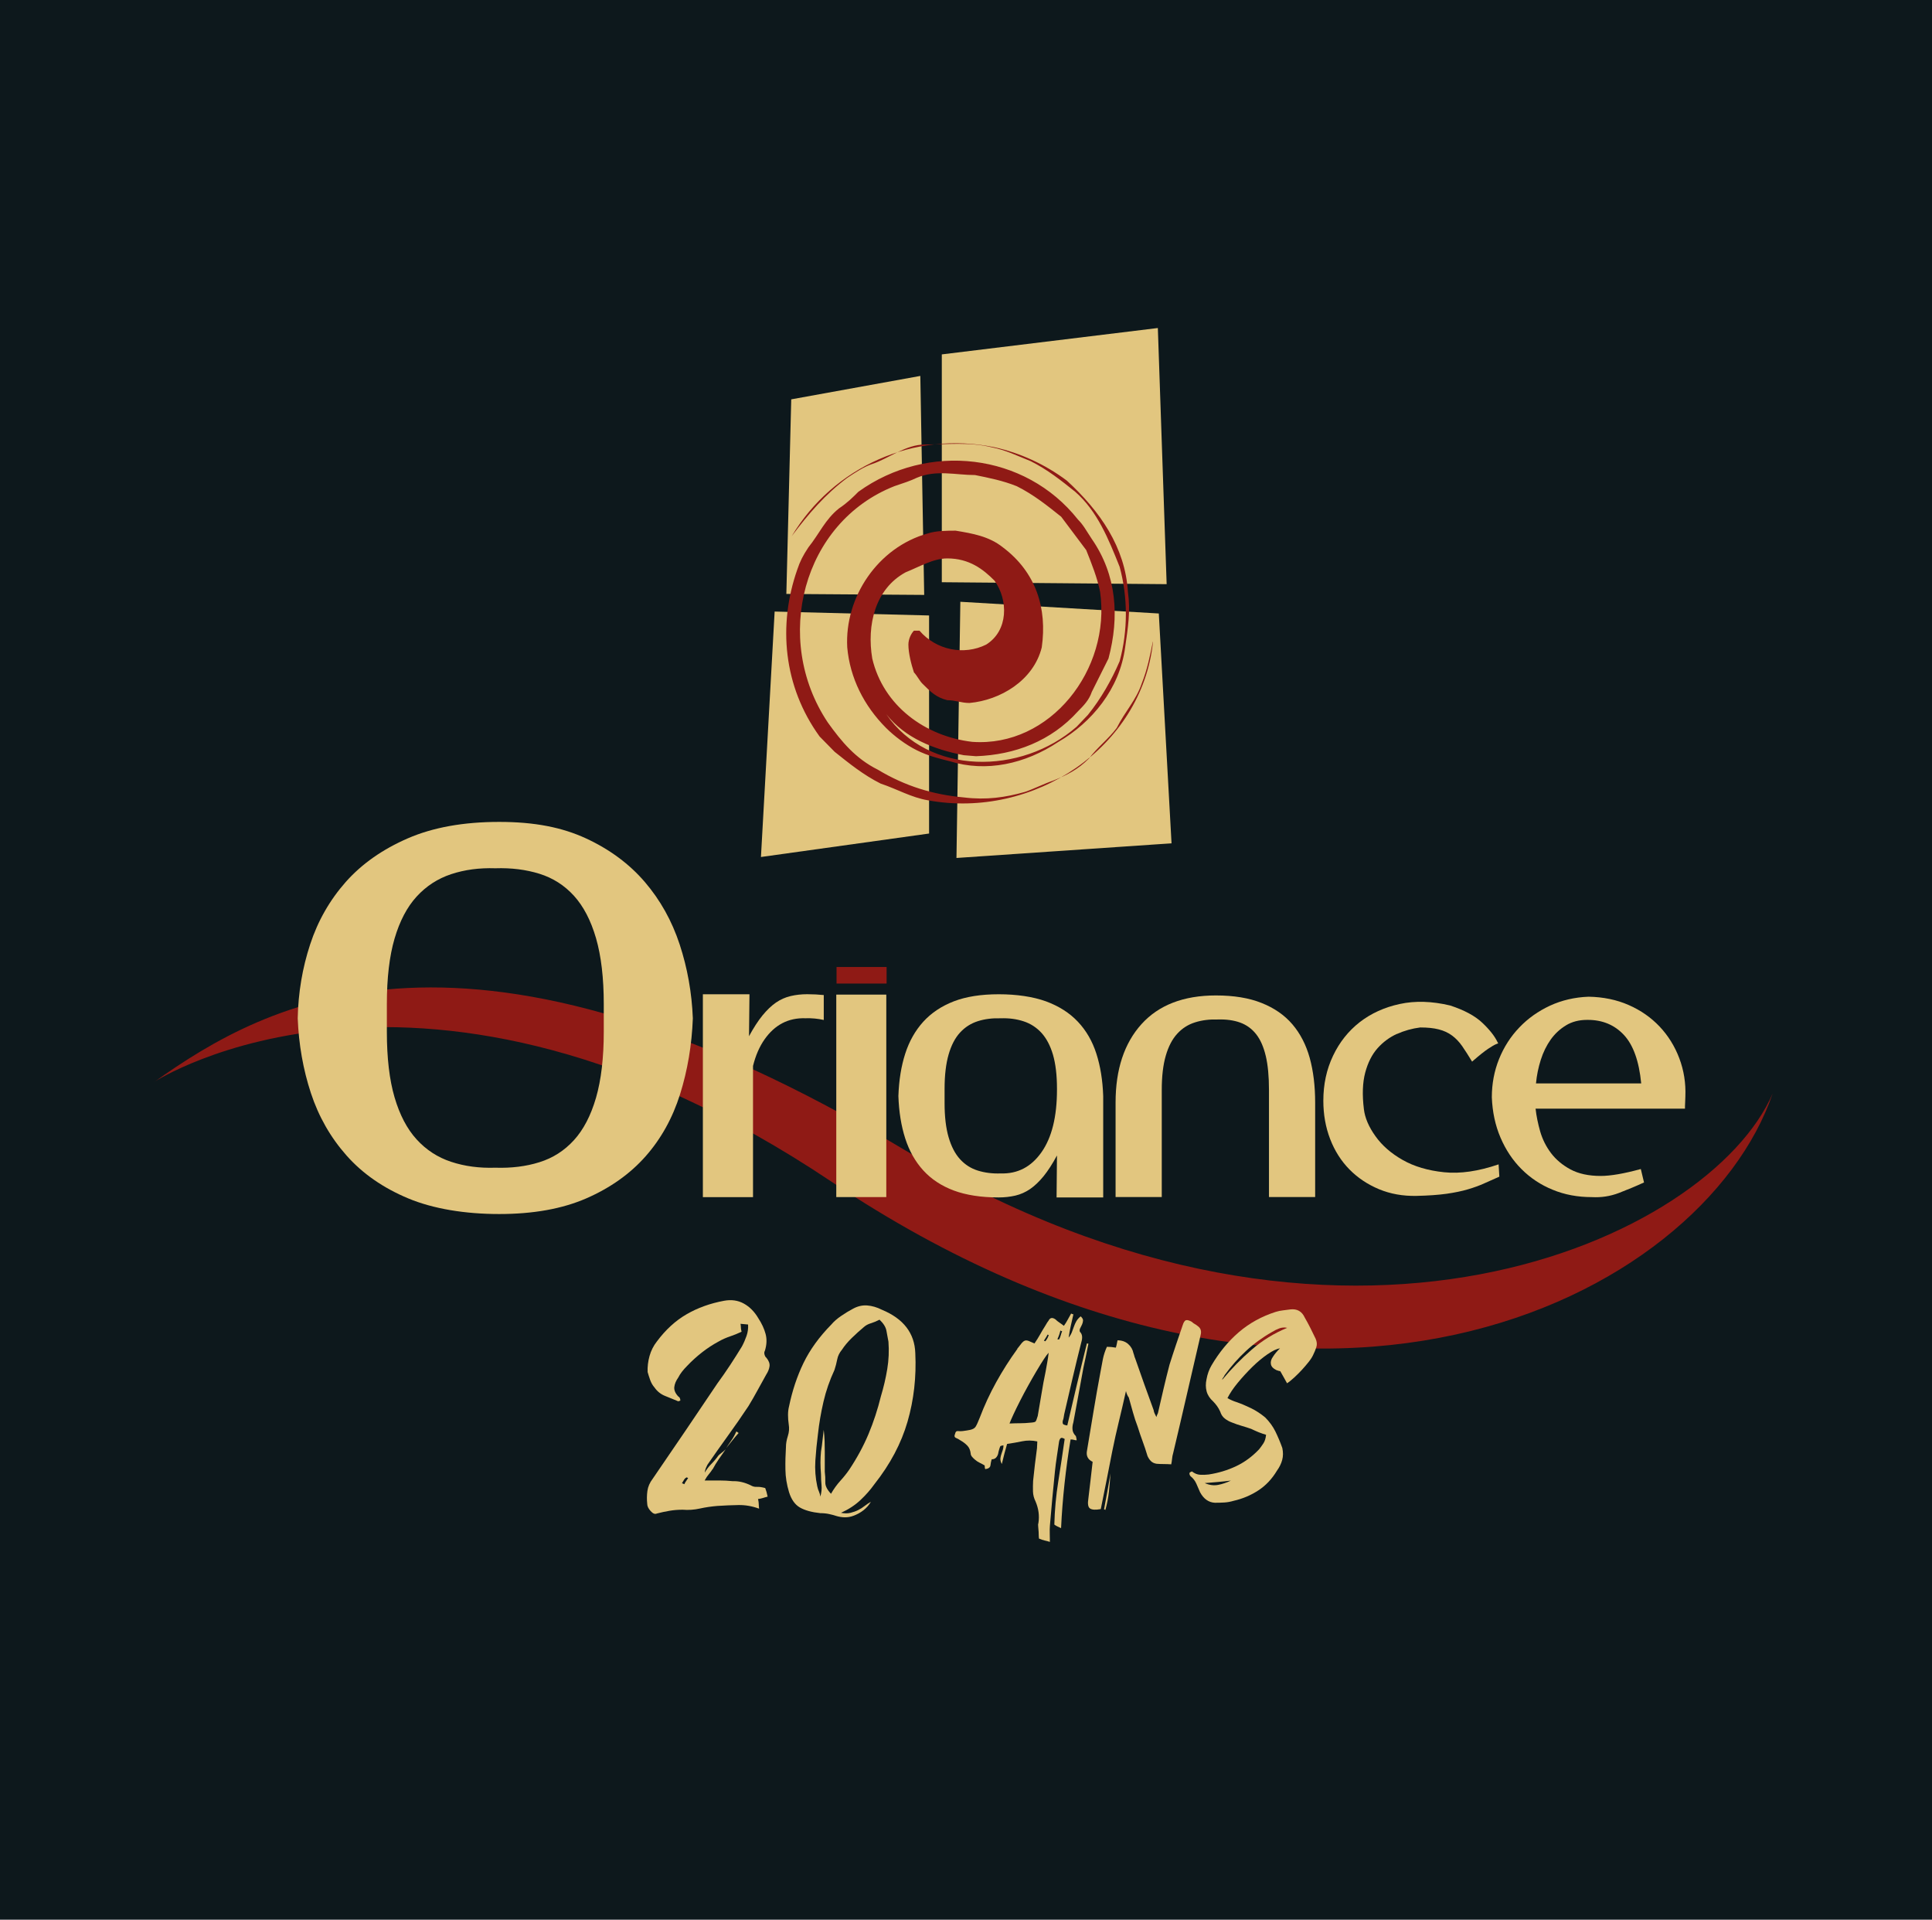
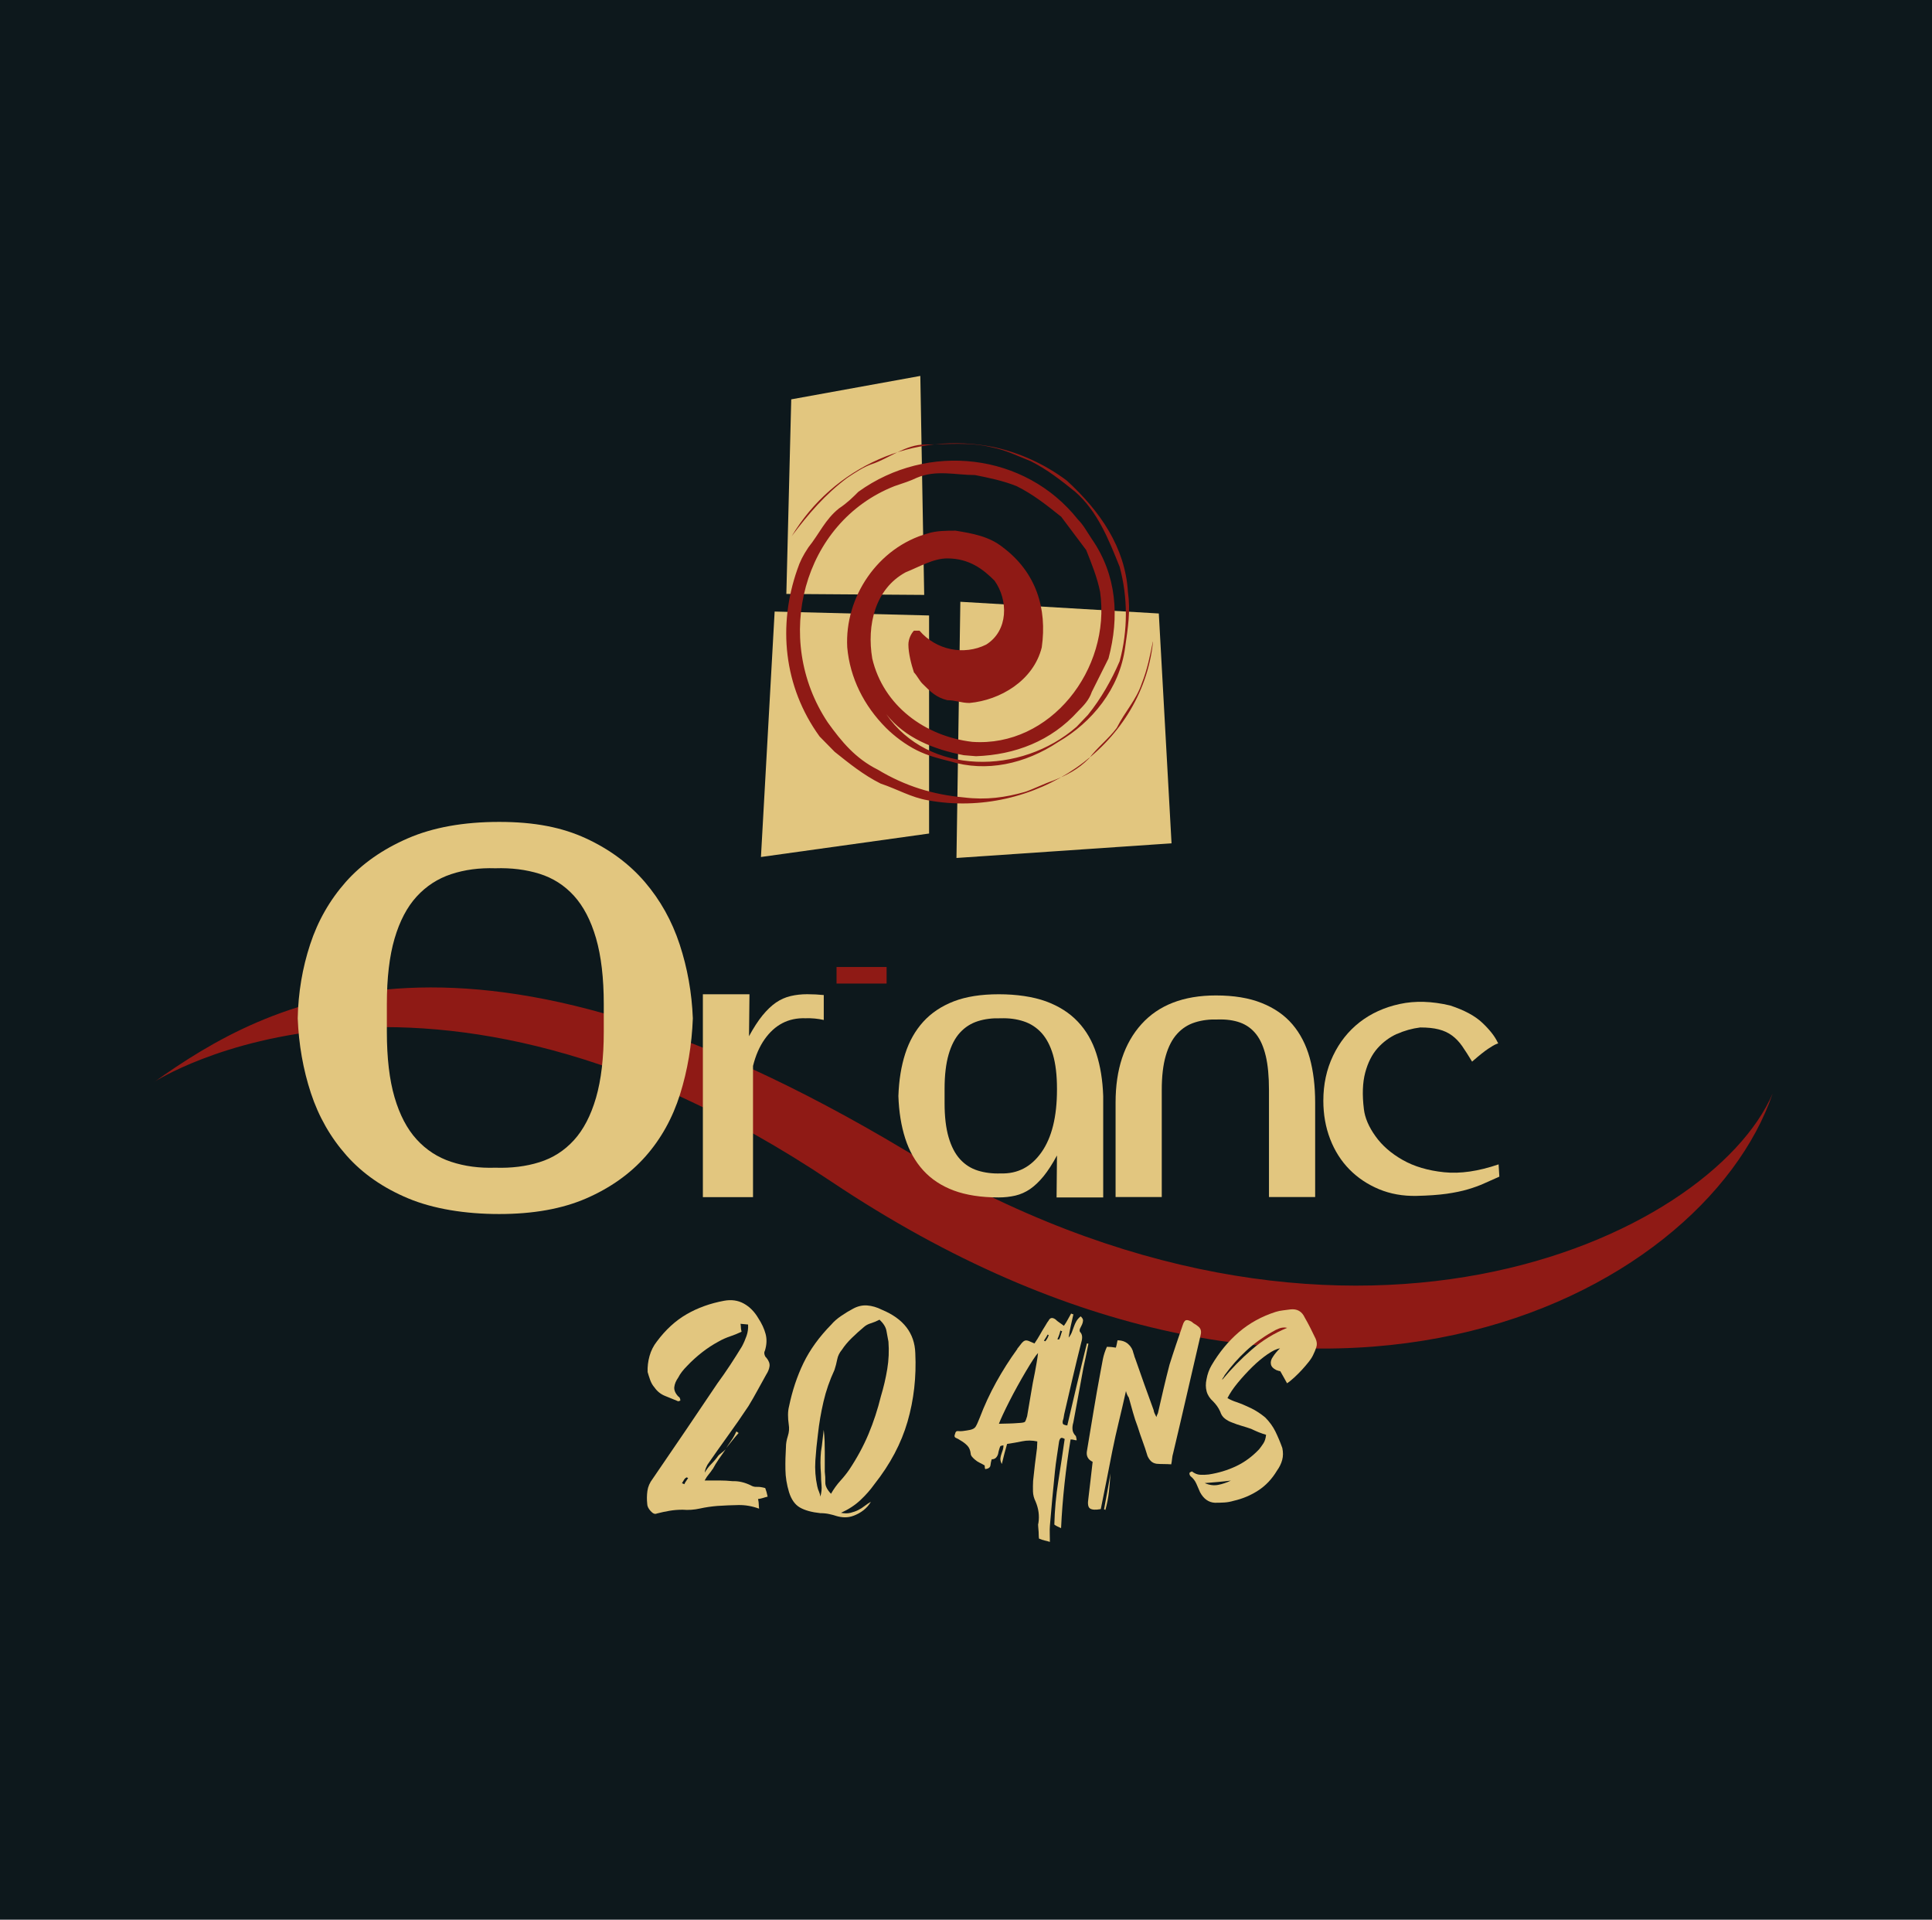
<svg xmlns="http://www.w3.org/2000/svg" viewBox="0 0 438.83 435.95">
  <defs>
    <style>.cls-1{fill:#e2c67f;}.cls-2{fill:#8f1a15;}.cls-3{fill:#0d181c;}</style>
  </defs>
  <g id="Calque_2">
    <rect class="cls-3" width="438.83" height="435.95" />
  </g>
  <g id="Calque_1">
    <path class="cls-1" d="m317.32,234.78c-1.69.76-3.16,1.85-4.43,3.27-1.26,1.42-2.19,3.26-2.8,5.54-.6,2.27-.7,5.03-.3,8.28.23,1.97,1.1,4.02,2.62,6.14,1.51,2.13,3.58,3.93,6.19,5.41,2.6,1.48,5.74,2.41,9.41,2.79,3.66.38,7.79-.22,12.38-1.79l.17,2.79c-1.2.53-2.35,1.03-3.44,1.53-1.09.5-2.32.94-3.7,1.35-1.37.41-2.99.74-4.85,1.01-1.86.26-4.14.42-6.84.48-3.1.06-5.93-.45-8.51-1.52-2.58-1.08-4.82-2.57-6.71-4.49-1.89-1.92-3.35-4.22-4.38-6.89-1.03-2.67-1.55-5.58-1.55-8.71,0-3.72.73-7.12,2.2-10.2,1.46-3.08,3.48-5.62,6.05-7.63,2.58-2,5.62-3.39,9.11-4.14,3.5-.76,7.31-.64,11.44.34,3.21,1.05,5.64,2.35,7.31,3.93,1.66,1.57,2.8,3.02,3.44,4.36.11.23.18.33.21.31s-.14.03-.51.18c-.38.15-.97.49-1.81,1.05-.83.55-2.05,1.52-3.65,2.92-.81-1.34-1.55-2.5-2.24-3.5-.68-.98-1.46-1.8-2.32-2.43-.86-.64-1.87-1.1-3.01-1.39-1.15-.3-2.55-.44-4.21-.44-1.83.23-3.6.72-5.29,1.48Z" />
-     <polyline class="cls-1" points="213.92 80.48 213.92 132.22 264.99 132.66 262.99 74.49" />
    <polyline class="cls-1" points="218.13 136.66 263.21 139.32 266.1 191.51 217.25 194.84" />
    <polyline class="cls-1" points="209.04 85.37 209.92 135.1 178.61 134.88 179.72 90.69" />
    <polyline class="cls-1" points="175.95 138.88 211.03 139.77 211.03 189.29 172.84 194.62" />
    <path class="cls-2" d="m261.89,145.76c-2.52,23.99-27.14,40.4-51.13,35.98-3.78-.63-6.94-2.53-10.73-3.79-3.92-1.96-7.17-4.6-10.45-7.22l-3.42-3.48c-8.23-11.37-9.49-25.27-5.07-37.9.63-1.89,1.27-3.15,2.53-5.05,2.52-3.15,3.79-6.31,6.94-8.84,1.9-1.26,3.16-2.53,4.42-3.79,15.78-11.36,37.87-8.84,49.86,6.31,1.26,1.26,1.89,2.53,3.15,4.42,5.68,8.2,6.31,17.67,3.79,27.14-1.26,2.52-2.53,5.05-3.79,7.58-.63,1.89-1.89,3.15-3.15,4.42-6.07,6.74-14.31,9.88-23.16,10.19l-2.78-.23c-6.71-1.3-13.33-3.85-17.61-9.34,9.55,14.01,30.67,13.89,43.26,2.87l2.56-2.69c2.98-3.69,5.38-7.93,7.2-12.17,1.89-6.95,1.89-14.52,0-21.46-2.53-6.31-5.05-12.63-10.1-17.04-3.15-2.53-6.31-5.05-10.1-6.94-3.15-1.26-5.68-2.53-8.84-3.15-5.05-1.26-10.1-.64-15.15-.64-4.42,0-8.2,3.16-11.99,4.42-1.89.63-3.79,1.89-5.68,3.15-5.05,3.78-8.84,8.21-12.63,13.26,9.47-15.78,27.77-23.99,46.08-20.2,5.68,1.26,11.36,3.79,16.41,7.57,7.57,6.94,13.26,15.15,13.88,25.25.63,4.42,0,8.2-.63,12.63-1.27,9.46-7.58,17.04-15.15,21.45-7.58,5.05-16.41,6.95-24.62,4.42-2.52-.63-5.05-1.26-7.57-2.52-2.52-1.26-5.05-3.16-6.95-5.05-5.04-5.05-8.21-11.36-8.83-18.3-.63-11.37,6.94-22.73,18.3-25.88,1.9-.63,4.42-.63,6.31-.63,3.79.63,7.58,1.26,10.73,3.78,7.57,5.68,10.1,13.89,8.84,22.73-1.89,7.57-9.47,11.99-16.41,12.62-1.89,0-3.15-.63-5.04-.63-2.53-.63-3.79-1.89-5.68-3.78-.63-.63-1.26-1.9-1.9-2.53-.63-1.9-1.26-4.42-1.26-6.32,0-1.26.63-2.52,1.26-3.16h1.26c3.79,4.42,10.1,5.68,15.15,3.16,5.05-3.16,5.05-10.1,1.89-14.52-2.52-2.53-5.68-5.05-10.73-5.05-3.16,0-6.31,1.89-9.47,3.16-6.94,3.79-8.84,11.99-7.57,19.57,2.52,10.73,11.99,17.67,22.72,18.93,17.68,1.27,31.56-16.41,29.03-34.08-.63-3.16-1.89-6.31-3.15-9.47-1.89-2.52-3.78-5.05-5.68-7.57-3.16-2.53-6.31-5.05-10.1-6.94-3.16-1.27-6.31-1.89-9.47-2.53-4.42,0-8.84-1.26-13.26.63-1.26.63-3.16,1.26-5.05,1.89-20.83,8.2-27.77,34.72-15.15,53.65,3.16,4.41,6.31,8.2,11.36,10.73,6.31,3.79,12.62,5.68,19.57,6.31,5.05.63,9.46,0,13.88-1.26,1.89-.63,4.42-1.9,6.32-2.53,3.15-1.26,5.68-2.52,8.2-5.05,1.89-2.52,4.41-4.41,6.31-6.94,1.9-3.79,4.42-6.32,5.68-10.1,1.26-3.16,1.89-6.32,2.52-9.47h0Z" />
    <path class="cls-2" d="m35.02,245.72c25.5-18.12,71.24-44,170.62,15.53,99.38,59.53,182.94,19.84,197-12.94-15.83,46.59-105.04,92.79-213.86,19.99-93.09-62.27-153.77-22.59-153.77-22.59Z" />
    <path class="cls-1" d="m250.57,271.93h-10.58v-.28l.09-9.25c-1.03,1.91-2.05,3.49-3.05,4.72-1.01,1.23-2.03,2.2-3.06,2.91-1.03.7-2.14,1.2-3.33,1.48-1.18.27-2.44.42-3.78.42-4.01,0-7.42-.53-10.22-1.57-2.8-1.05-5.11-2.57-6.93-4.57-1.83-2.01-3.19-4.43-4.1-7.26-.91-2.84-1.43-6.05-1.55-9.62.12-3.58.64-6.79,1.55-9.62.91-2.83,2.28-5.25,4.1-7.26,1.82-2,4.14-3.55,6.93-4.63,2.8-1.08,6.2-1.61,10.22-1.61s7.76.54,10.72,1.61c2.95,1.09,5.37,2.63,7.25,4.63,1.89,2,3.29,4.42,4.2,7.26.91,2.83,1.43,6.04,1.55,9.62v23.03Zm-10.49-24.69c0-3.08-.31-5.65-.91-7.72-.61-2.07-1.48-3.71-2.6-4.95-1.13-1.23-2.47-2.11-4.06-2.63-1.58-.52-3.31-.76-5.2-.69-1.88-.06-3.62.15-5.19.65-1.58.5-2.93,1.36-4.06,2.59-1.13,1.23-2,2.9-2.6,5-.6,2.09-.91,4.68-.91,7.76v3.24c0,3.08.3,5.67.91,7.76.61,2.1,1.47,3.76,2.6,5,1.13,1.24,2.48,2.1,4.06,2.59,1.58.49,3.31.71,5.19.64,3.83.12,6.91-1.48,9.25-4.81,2.35-3.33,3.52-8.07,3.52-14.24v-.19Z" />
    <path class="cls-1" d="m287.5,239.8c-.49-2.07-1.22-3.72-2.19-4.95-.97-1.23-2.19-2.11-3.65-2.64-1.46-.52-3.14-.75-5.01-.69-1.89-.06-3.63.15-5.2.65-1.58.49-2.93,1.35-4.06,2.59-1.13,1.23-2,2.9-2.6,4.99-.61,2.1-.91,4.68-.91,7.76v24.33h-10.49v-21.46c0-7.51,1.96-13.45,5.88-17.8,3.92-4.34,9.56-6.52,16.91-6.52,4.08,0,7.54.57,10.4,1.72,2.86,1.14,5.19,2.75,6.98,4.85,1.79,2.1,3.1,4.65,3.93,7.63.82,2.99,1.23,6.36,1.23,10.12v21.46h-10.49v-24.33c0-3.08-.24-5.65-.73-7.72Z" />
-     <path class="cls-1" d="m348.79,251.78c.18,1.67.54,3.39,1.05,5.19.52,1.78,1.34,3.42,2.46,4.9,1.12,1.48,2.6,2.72,4.42,3.7,1.83.98,4.11,1.48,6.85,1.48,2.25,0,5.29-.52,9.12-1.57l.73,3.05c-1.88.86-3.8,1.66-5.74,2.4-1.95.74-3.98,1.05-6.11.93-3.22,0-6.19-.55-8.89-1.67-2.71-1.1-5.06-2.66-7.07-4.67-2.01-2-3.6-4.39-4.79-7.17-1.19-2.78-1.84-5.83-1.97-9.16,0-3.08.55-5.98,1.64-8.69,1.1-2.72,2.63-5.11,4.61-7.17,1.97-2.07,4.3-3.71,6.97-4.95,2.68-1.23,5.59-1.91,8.76-2.03,3.34.06,6.38.69,9.11,1.89,2.74,1.2,5.08,2.84,7.03,4.9,1.94,2.06,3.44,4.47,4.47,7.21,1.03,2.74,1.49,5.62,1.37,8.65,0,.31-.02.76-.05,1.34-.04.58-.04,1.07-.04,1.43h-33.93Zm6.89-18.91c-1.38.83-2.53,1.91-3.47,3.23-.94,1.33-1.69,2.85-2.24,4.58-.55,1.73-.92,3.51-1.09,5.36h23.9c-.49-5.06-1.8-8.72-3.93-11.01-2.13-2.28-4.86-3.42-8.21-3.42h-.17c-1.82,0-3.43.42-4.79,1.25Z" />
    <path class="cls-1" d="m133.09,190.39c5.4,2.5,9.85,5.8,13.37,9.9,3.52,4.11,6.16,8.84,7.92,14.19,1.76,5.36,2.76,10.95,2.99,16.78-.23,6.07-1.2,11.81-2.9,17.23-1.7,5.41-4.31,10.11-7.83,14.1-3.52,3.98-8.01,7.17-13.46,9.55-5.46,2.38-12.06,3.56-19.8,3.56s-14.99-1.18-20.68-3.56c-5.69-2.38-10.35-5.62-13.99-9.73-3.64-4.11-6.34-8.84-8.1-14.19-1.76-5.35-2.75-11.01-2.99-16.96.12-5.83,1.06-11.42,2.82-16.78,1.75-5.35,4.46-10.08,8.09-14.19,3.64-4.1,8.33-7.4,14.08-9.9,5.75-2.5,12.68-3.74,20.77-3.74s14.31,1.25,19.71,3.74Zm-43.47,58.81c1.17,3.99,2.84,7.18,5.02,9.56,2.17,2.38,4.78,4.08,7.83,5.08,3.05,1.01,6.39,1.46,10.03,1.34,3.63.12,6.98-.29,10.03-1.25,3.05-.95,5.66-2.62,7.83-5,2.17-2.38,3.84-5.59,5.02-9.64,1.17-4.05,1.76-9.05,1.76-14.99v-6.25c0-5.95-.59-10.94-1.76-14.99-1.18-4.05-2.85-7.25-5.02-9.64-2.17-2.38-4.78-4.04-7.83-4.99-3.05-.95-6.4-1.37-10.03-1.25-3.64-.12-6.98.33-10.03,1.34-3.05,1.01-5.66,2.71-7.83,5.08-2.18,2.38-3.85,5.56-5.02,9.55-1.17,3.98-1.75,8.95-1.75,14.9v6.25c0,5.94.58,10.92,1.75,14.9Z" />
    <path class="cls-1" d="m187.1,225.97c-1.19-.12-2.42-.19-3.74-.19s-2.6.14-3.78.42c-1.19.28-2.29.77-3.33,1.48-1.03.71-2.05,1.69-3.06,2.92-1,1.23-2.02,2.8-3.06,4.72l.1-9.25v-.28h-10.58v17.26h0v28.81h11.39v-29.79c.58-2.35,1.45-4.36,2.61-6.02,2.34-3.33,5.42-4.93,9.26-4.81,1.49-.05,2.89.09,4.2.39v-5.65Z" />
-     <rect class="cls-1" x="189.95" y="225.87" width="11.36" height="45.98" />
    <rect class="cls-2" x="190.01" y="219.6" width="11.37" height="3.76" />
    <path class="cls-1" d="m161.85,333.63c-.26.42-.55.81-.86,1.17-.31.36-.62.83-.94,1.41h3.32c1.02,0,2.04.05,3.09.16,1.3-.05,2.66.26,4.06.94.42.26.89.38,1.41.35.52-.03,1.15.07,1.88.27.21.52.39,1.17.55,1.95-.42.1-.78.21-1.09.31s-.68.18-1.09.23c.1.47.16.85.16,1.13s.03.64.08,1.06c-1.56-.57-3.13-.85-4.69-.82-1.56.03-3.15.09-4.77.2-1.36.11-2.68.3-3.99.59-1.3.29-2.61.38-3.91.27-1.04,0-2.03.08-2.97.24-.94.16-1.9.36-2.89.62-.42.21-.89.03-1.41-.55-.52-.57-.78-1.12-.78-1.64-.11-.99-.09-1.97.04-2.93.13-.96.53-1.89,1.21-2.78,2.5-3.65,4.96-7.26,7.39-10.83,2.42-3.57,4.86-7.18,7.31-10.83.99-1.35,1.94-2.72,2.85-4.1.91-1.38,1.81-2.8,2.7-4.26.42-.78.77-1.59,1.06-2.42.29-.83.4-1.69.35-2.58l-1.72-.16c.05.26.08.52.08.78s.05.6.16,1.02c-.89.42-1.76.77-2.62,1.06-.86.29-1.71.66-2.54,1.13-1.36.73-2.63,1.56-3.83,2.5-1.2.94-2.32,1.95-3.36,3.05-.94.94-1.62,1.83-2.03,2.66-.52.73-.82,1.45-.9,2.15s.22,1.42.9,2.15c.31.16.47.47.47.94l-.47.16c-.99-.42-1.98-.82-2.97-1.21-.99-.39-1.8-1.03-2.42-1.92-.42-.47-.74-1.03-.98-1.68-.23-.65-.43-1.26-.59-1.84-.05-1.2.09-2.41.43-3.63.34-1.22.9-2.33,1.68-3.32,1.98-2.66,4.23-4.72,6.76-6.18,2.53-1.46,5.35-2.47,8.48-3.05,1.67-.31,3.17-.1,4.49.63,1.33.73,2.44,1.85,3.32,3.36.78,1.2,1.33,2.38,1.64,3.56.31,1.17.26,2.44-.16,3.79-.16.26-.18.56-.08.9.1.34.23.56.39.67.57.68.82,1.33.74,1.95s-.33,1.25-.74,1.88c-.68,1.2-1.34,2.4-1.99,3.6-.65,1.2-1.34,2.4-2.07,3.6-1.56,2.35-3.13,4.6-4.69,6.76-1.56,2.16-3.1,4.34-4.61,6.53-.11.21-.22.46-.35.74-.13.29-.22.64-.27,1.06.42-.73.91-1.38,1.48-1.95.57-.57,1.12-1.22,1.64-1.95.21-.21.47-.43.78-.66.31-.23.6-.48.86-.74-.52.73-1.04,1.47-1.56,2.23-.52.76-.99,1.52-1.41,2.31Zm-6.96,3.2c.05,0,.23.08.55.23.1-.26.23-.49.39-.7.16-.21.31-.44.47-.7l-.31-.16c-.26.11-.47.29-.62.55-.16.26-.31.52-.47.78Zm10-7.89c-.05.05-.08.11-.08.16,0-.05.03-.1.08-.16Zm0,0c.36-.57.77-1.17,1.21-1.8.44-.63.82-1.3,1.13-2.03.1,0,.2.04.27.12.08.08.17.14.27.2-.52.57-1.02,1.16-1.49,1.76-.47.6-.94,1.19-1.41,1.76Z" />
    <path class="cls-1" d="m191.01,343.55c.83.16,1.56.16,2.19,0,.63-.16,1.2-.36,1.72-.62.52-.26,1.02-.57,1.48-.94.47-.36.94-.68,1.41-.94-.42.73-.98,1.37-1.68,1.92-.7.55-1.5.98-2.38,1.29-1.15.42-2.42.42-3.83,0-.47-.16-1-.3-1.6-.43-.6-.13-1.26-.2-1.99-.2-1.98-.21-3.53-.64-4.65-1.29-1.12-.65-1.94-1.81-2.46-3.48-.52-1.72-.8-3.43-.82-5.12-.03-1.69.01-3.4.12-5.12,0-.78.14-1.61.43-2.5.29-.89.35-1.77.2-2.66-.11-.73-.16-1.45-.16-2.15s.08-1.34.23-1.92c.73-3.54,1.82-6.83,3.28-9.85,1.46-3.02,3.57-5.94,6.33-8.75.57-.68,1.32-1.33,2.23-1.95.91-.63,1.81-1.17,2.7-1.64,1.04-.57,2.11-.82,3.2-.74,1.09.08,2.21.4,3.36.98,4.9,2.03,7.43,5.32,7.58,9.85.26,5.42-.33,10.6-1.76,15.55-1.43,4.95-3.95,9.69-7.54,14.23-.89,1.25-1.94,2.45-3.17,3.6-1.22,1.15-2.7,2.11-4.42,2.89Zm8.75-43.85c-.73.37-1.39.64-1.99.82-.6.18-1.11.46-1.52.82-.94.78-1.86,1.62-2.77,2.5-.91.89-1.65,1.77-2.23,2.66-.57.68-.94,1.42-1.09,2.23-.16.81-.36,1.6-.62,2.38-1.09,2.35-1.93,4.76-2.5,7.23-.57,2.48-.99,4.91-1.25,7.31-.26,2.03-.46,4.04-.59,6.02-.13,1.98.01,3.93.43,5.86.1.47.23.87.39,1.21.16.34.26.72.31,1.13.26-.89.35-1.75.27-2.58-.08-.83-.12-1.67-.12-2.5-.16-1.82-.16-3.54,0-5.16.16-.94.27-1.81.35-2.62.08-.81.17-1.58.27-2.31.1.89.17,1.73.2,2.54.03.81.04,1.63.04,2.46v4.53c.1.78.14,1.58.12,2.38-.03.81.4,1.68,1.29,2.62.63-1.09,1.33-2.07,2.11-2.93.78-.86,1.46-1.71,2.03-2.54,1.77-2.66,3.23-5.35,4.38-8.09,1.15-2.74,2.08-5.59,2.81-8.56.63-2.08,1.11-4.15,1.45-6.21.34-2.06.43-4.13.27-6.21-.16-.89-.31-1.73-.47-2.54-.16-.81-.68-1.63-1.56-2.46Z" />
-     <path class="cls-1" d="m247.22,305.16c-.17.89-.35,1.78-.54,2.67-.19.89-.39,1.82-.6,2.8-.38,2.08-.76,4.15-1.14,6.23-.38,2.08-.76,4.13-1.14,6.16-.17.55-.24,1.09-.19,1.62.04.53.3,1.03.76,1.49.04.09.07.21.1.38.02.17.05.36.09.57-.21,0-.41-.03-.6-.09-.19-.06-.45-.1-.79-.1-.55,3.35-1.01,6.68-1.37,10.01-.36,3.33-.63,6.7-.79,10.14-.34-.17-.63-.31-.86-.41-.23-.11-.46-.24-.67-.41.08-3.3.38-6.55.89-9.75.51-3.2.99-6.43,1.46-9.69-.42-.25-.72-.32-.89-.19-.17.13-.3.38-.38.76-.17,1.19-.34,2.33-.51,3.43-.17,1.1-.32,2.25-.44,3.43-.21,2.08-.41,4.13-.6,6.16-.19,2.03-.37,4.09-.54,6.16-.04.55-.05,1.12-.03,1.72.02.59.03,1.23.03,1.91-.38-.13-.77-.23-1.18-.32-.4-.09-.84-.23-1.3-.44-.04-.34-.06-.68-.06-1.02s-.02-.68-.06-1.02c0-.21-.02-.47-.06-.76-.04-.3-.02-.55.06-.76.25-1.61.04-3.22-.64-4.83-.38-.76-.58-1.53-.6-2.32-.02-.78-.01-1.58.03-2.38.13-1.27.26-2.52.41-3.75.15-1.23.31-2.48.48-3.75,0-.21,0-.43.03-.67.02-.23.03-.5.03-.8-1.19-.25-2.33-.26-3.43-.03-1.1.23-2.25.43-3.43.6-.21.72-.41,1.44-.6,2.16-.19.72-.39,1.52-.6,2.41-.25-.51-.36-.94-.32-1.3.04-.36.13-.71.25-1.05.08-.25.18-.54.29-.86.1-.32.16-.67.16-1.05-.17.04-.33.07-.48.1-.15.02-.24.09-.29.22-.09.21-.17.47-.25.76-.09.3-.15.57-.19.83-.09.34-.24.63-.48.89-.23.25-.56.38-.99.38-.13.42-.22.88-.28,1.37-.06.49-.46.77-1.18.86-.09-.17-.13-.44-.13-.83-.34-.21-.71-.41-1.11-.6-.4-.19-.77-.43-1.11-.73-.21-.17-.42-.38-.64-.63-.21-.25-.32-.51-.32-.76-.09-.76-.35-1.37-.79-1.81-.44-.45-.96-.84-1.56-1.18-.3-.21-.62-.39-.98-.54-.36-.15-.43-.45-.22-.92.09-.47.31-.68.67-.64.36.04.71.04,1.05,0,.34-.04.65-.08.92-.13.28-.04.52-.08.73-.13.63-.13,1.07-.37,1.3-.73.23-.36.54-1.03.92-2,1.06-2.8,2.31-5.5,3.75-8.1,1.44-2.6,3.05-5.14,4.83-7.59v-.13h.06c.38-.51.69-.9.92-1.18.23-.27.46-.45.7-.54.23-.09.52-.06.86.06.34.13.78.32,1.33.57.47-.68.89-1.36,1.27-2.03.38-.68.78-1.36,1.21-2.03.13-.21.23-.39.32-.54s.21-.33.38-.54c.34-.72.87-.83,1.59-.32.25.25.54.49.86.7.32.21.67.47,1.05.76.34-.47.63-.94.89-1.43s.51-.94.76-1.37c.09.09.25.15.51.19-.21.89-.41,1.77-.6,2.64-.19.87-.35,1.75-.48,2.64.3-.34.53-.72.7-1.14.17-.42.33-.86.48-1.3.15-.44.34-.87.57-1.27.23-.4.56-.77.98-1.11.38.34.56.66.54.95s-.09.59-.22.89c-.13.3-.27.57-.41.83-.15.25-.18.53-.09.83.55.51.66,1.31.32,2.41-.68,2.67-1.33,5.37-1.97,8.1-.63,2.73-1.27,5.48-1.91,8.23-.04.3-.09.56-.13.79-.04.23-.11.46-.19.67-.09.47-.02.75.19.86.21.11.49.18.83.22.72-3.09,1.45-6.2,2.19-9.31.74-3.11,1.49-6.22,2.26-9.31.13,0,.25.02.38.06Zm-17.92,18.11c.89-.04,1.69-.06,2.41-.06s1.5-.04,2.35-.13c.63-.04,1.02-.13,1.14-.25.13-.13.3-.55.51-1.27.3-1.69.58-3.39.86-5.08.27-1.69.58-3.35.92-4.96.13-.72.25-1.43.38-2.13.13-.7.23-1.43.32-2.19-.25.25-.63.75-1.11,1.49s-1.04,1.63-1.65,2.67c-.62,1.04-1.25,2.15-1.91,3.34-.66,1.19-1.27,2.34-1.84,3.46-.57,1.12-1.07,2.14-1.49,3.05-.42.91-.72,1.6-.89,2.06Zm7.82-18.81c.17.09.27.13.32.13.17-.21.32-.42.44-.64.13-.21.23-.47.32-.76-.04-.04-.09-.06-.13-.06s-.09-.02-.13-.06c-.09.21-.2.42-.35.64-.15.21-.31.47-.48.76Zm3.05-.32c.09,0,.16.01.22.03.06.02.12.03.16.03.17-.3.3-.6.38-.92.08-.32.19-.65.32-.98-.04,0-.11-.01-.19-.03-.09-.02-.15-.07-.19-.16-.17.72-.4,1.4-.7,2.03Z" />
+     <path class="cls-1" d="m247.22,305.16c-.17.89-.35,1.78-.54,2.67-.19.89-.39,1.82-.6,2.8-.38,2.08-.76,4.15-1.14,6.23-.38,2.08-.76,4.13-1.14,6.16-.17.55-.24,1.09-.19,1.62.04.53.3,1.03.76,1.49.04.09.07.21.1.38.02.17.05.36.09.57-.21,0-.41-.03-.6-.09-.19-.06-.45-.1-.79-.1-.55,3.35-1.01,6.68-1.37,10.01-.36,3.33-.63,6.7-.79,10.14-.34-.17-.63-.31-.86-.41-.23-.11-.46-.24-.67-.41.08-3.3.38-6.55.89-9.75.51-3.2.99-6.43,1.46-9.69-.42-.25-.72-.32-.89-.19-.17.13-.3.38-.38.76-.17,1.19-.34,2.33-.51,3.43-.17,1.1-.32,2.25-.44,3.43-.21,2.08-.41,4.13-.6,6.16-.19,2.03-.37,4.09-.54,6.16-.04.55-.05,1.12-.03,1.72.02.59.03,1.23.03,1.91-.38-.13-.77-.23-1.18-.32-.4-.09-.84-.23-1.3-.44-.04-.34-.06-.68-.06-1.02s-.02-.68-.06-1.02c0-.21-.02-.47-.06-.76-.04-.3-.02-.55.06-.76.25-1.61.04-3.22-.64-4.83-.38-.76-.58-1.53-.6-2.32-.02-.78-.01-1.58.03-2.38.13-1.27.26-2.52.41-3.75.15-1.23.31-2.48.48-3.75,0-.21,0-.43.03-.67.02-.23.03-.5.03-.8-1.19-.25-2.33-.26-3.43-.03-1.1.23-2.25.43-3.43.6-.21.72-.41,1.44-.6,2.16-.19.72-.39,1.52-.6,2.41-.25-.51-.36-.94-.32-1.3.04-.36.13-.71.25-1.05.08-.25.18-.54.29-.86.1-.32.16-.67.16-1.05-.17.04-.33.07-.48.1-.15.02-.24.09-.29.22-.09.21-.17.47-.25.76-.09.3-.15.57-.19.83-.09.34-.24.63-.48.89-.23.25-.56.38-.99.38-.13.42-.22.88-.28,1.37-.06.49-.46.77-1.18.86-.09-.17-.13-.44-.13-.83-.34-.21-.71-.41-1.11-.6-.4-.19-.77-.43-1.11-.73-.21-.17-.42-.38-.64-.63-.21-.25-.32-.51-.32-.76-.09-.76-.35-1.37-.79-1.81-.44-.45-.96-.84-1.56-1.18-.3-.21-.62-.39-.98-.54-.36-.15-.43-.45-.22-.92.09-.47.31-.68.67-.64.36.04.71.04,1.05,0,.34-.04.65-.08.92-.13.28-.04.52-.08.73-.13.63-.13,1.07-.37,1.3-.73.23-.36.54-1.03.92-2,1.06-2.8,2.31-5.5,3.75-8.1,1.44-2.6,3.05-5.14,4.83-7.59v-.13h.06c.38-.51.69-.9.92-1.18.23-.27.46-.45.7-.54.23-.09.52-.06.86.06.34.13.78.32,1.33.57.47-.68.89-1.36,1.27-2.03.38-.68.78-1.36,1.21-2.03.13-.21.23-.39.32-.54s.21-.33.38-.54c.34-.72.87-.83,1.59-.32.25.25.54.49.86.7.32.21.67.47,1.05.76.34-.47.63-.94.89-1.43s.51-.94.76-1.37c.09.09.25.15.51.19-.21.89-.41,1.77-.6,2.64-.19.87-.35,1.75-.48,2.64.3-.34.53-.72.7-1.14.17-.42.33-.86.48-1.3.15-.44.34-.87.57-1.27.23-.4.56-.77.98-1.11.38.34.56.66.54.95s-.09.59-.22.89c-.13.3-.27.57-.41.83-.15.25-.18.53-.09.83.55.51.66,1.31.32,2.41-.68,2.67-1.33,5.37-1.97,8.1-.63,2.73-1.27,5.48-1.91,8.23-.04.3-.09.56-.13.79-.04.23-.11.46-.19.67-.09.47-.02.75.19.86.21.11.49.18.83.22.72-3.09,1.45-6.2,2.19-9.31.74-3.11,1.49-6.22,2.26-9.31.13,0,.25.02.38.06Zm-17.92,18.11s1.5-.04,2.35-.13c.63-.04,1.02-.13,1.14-.25.13-.13.3-.55.51-1.27.3-1.69.58-3.39.86-5.08.27-1.69.58-3.35.92-4.96.13-.72.25-1.43.38-2.13.13-.7.23-1.43.32-2.19-.25.25-.63.75-1.11,1.49s-1.04,1.63-1.65,2.67c-.62,1.04-1.25,2.15-1.91,3.34-.66,1.19-1.27,2.34-1.84,3.46-.57,1.12-1.07,2.14-1.49,3.05-.42.91-.72,1.6-.89,2.06Zm7.82-18.81c.17.09.27.13.32.13.17-.21.32-.42.44-.64.13-.21.23-.47.32-.76-.04-.04-.09-.06-.13-.06s-.09-.02-.13-.06c-.09.21-.2.42-.35.64-.15.21-.31.47-.48.76Zm3.05-.32c.09,0,.16.01.22.03.06.02.12.03.16.03.17-.3.3-.6.38-.92.08-.32.19-.65.32-.98-.04,0-.11-.01-.19-.03-.09-.02-.15-.07-.19-.16-.17.72-.4,1.4-.7,2.03Z" />
    <path class="cls-1" d="m250.01,342.71c-1.14.21-1.95.17-2.41-.13-.47-.3-.59-1.08-.38-2.35.17-1.36.33-2.71.48-4.07.15-1.36.31-2.75.48-4.19-1.1-.51-1.53-1.38-1.27-2.61.51-3.01,1.01-5.99,1.49-8.96.49-2.96,1.01-5.91,1.56-8.83.17-.97.35-1.94.54-2.89s.5-1.9.92-2.83c.63,0,1.31.06,2.03.19.08-.25.16-.54.22-.86.06-.32.12-.58.16-.8.97,0,1.78.28,2.41.83.63.55,1.04,1.25,1.21,2.1.08.21.15.41.19.6.04.19.11.37.19.54.68,1.95,1.37,3.91,2.07,5.88.7,1.97,1.41,3.93,2.13,5.88.04.3.12.55.22.76.11.21.24.49.41.83.08-.3.17-.52.25-.67.08-.15.13-.26.13-.35.42-1.86.85-3.7,1.27-5.5.42-1.8.87-3.59,1.33-5.37.47-1.48.95-2.98,1.46-4.48.51-1.5,1.02-3,1.53-4.48.21-.68.47-1.06.76-1.14.3-.08.74.04,1.33.38.21.21.42.37.64.48.21.11.44.26.7.48.68.47.89,1.17.63,2.1-1.06,4.53-2.1,9.01-3.11,13.44-1.02,4.43-2.05,8.86-3.11,13.31-.13.42-.21.86-.25,1.3-.04.45-.11.86-.19,1.24-.59-.04-1.15-.06-1.68-.06s-1.07-.02-1.62-.06c-.55-.08-.98-.29-1.3-.6s-.58-.71-.79-1.18c-.34-1.14-.71-2.26-1.11-3.34s-.77-2.17-1.11-3.27c-.42-1.1-.78-2.19-1.08-3.27-.3-1.08-.61-2.21-.95-3.4-.25-.3-.47-.78-.64-1.46-.55,2.46-1.09,4.78-1.62,6.96-.53,2.18-1.03,4.42-1.49,6.7-.42,2.16-.85,4.32-1.27,6.48-.42,2.16-.87,4.38-1.34,6.67Zm.76.06c.25-1.36.51-2.72.76-4.1.25-1.38.49-2.74.7-4.1-.09,1.44-.2,2.84-.35,4.19-.15,1.36-.41,2.73-.8,4.13-.04,0-.09-.02-.13-.06-.04-.04-.11-.06-.19-.06Z" />
    <path class="cls-1" d="m292.33,314.12c-.21-.38-.43-.78-.67-1.21-.23-.42-.52-.93-.86-1.52-.04,0-.15-.02-.32-.06-.17-.04-.36-.11-.57-.19-.72-.34-1.13-.78-1.24-1.33-.11-.55.05-1.12.48-1.72.21-.34.45-.66.7-.95.25-.3.55-.61.89-.95-.76.13-1.72.58-2.86,1.37s-2.29,1.74-3.43,2.86c-1.14,1.12-2.23,2.31-3.27,3.56-1.04,1.25-1.83,2.43-2.38,3.53.68.38,1.36.68,2.03.89,1.1.38,2.21.85,3.34,1.4,1.12.55,2.19,1.25,3.21,2.1.97.98,1.75,2.04,2.32,3.21.57,1.17,1.09,2.4,1.56,3.72.21.98.2,1.88-.03,2.73-.23.85-.63,1.65-1.18,2.41-1.14,1.91-2.56,3.41-4.26,4.51-1.69,1.1-3.56,1.89-5.59,2.35-.72.21-1.42.34-2.1.38-.68.04-1.4.06-2.16.06-1.44-.08-2.56-.89-3.37-2.41-.25-.59-.53-1.23-.83-1.91s-.74-1.25-1.33-1.72c-.08-.08-.14-.17-.16-.25-.02-.08-.05-.17-.09-.25,0-.08.01-.15.03-.19.02-.04.03-.08.03-.13.09-.04.18-.1.29-.16.11-.06.18-.1.22-.1.59.47,1.21.72,1.84.76.63.04,1.29.02,1.97-.06,2.2-.34,4.27-.96,6.2-1.87,1.93-.91,3.67-2.19,5.24-3.84.34-.42.67-.88.99-1.37.32-.49.52-1.13.6-1.94-1.06-.3-2.18-.74-3.37-1.33-.72-.25-1.45-.49-2.19-.7-.74-.21-1.47-.47-2.19-.76-.59-.21-1.13-.51-1.62-.89s-.84-.91-1.05-1.59c-.21-.47-.46-.89-.73-1.27-.28-.38-.56-.72-.86-1.02-.76-.68-1.26-1.44-1.49-2.29-.23-.85-.24-1.76-.03-2.73.21-1.19.59-2.24,1.14-3.18,1.74-2.96,3.8-5.47,6.2-7.53,2.39-2.05,5.18-3.59,8.36-4.61.55-.17,1.1-.29,1.65-.35s1.12-.14,1.72-.22c1.52-.17,2.6.45,3.24,1.84.47.81.9,1.61,1.3,2.41.4.81.79,1.61,1.18,2.41.3.68.35,1.31.16,1.91s-.43,1.19-.73,1.78c-.21.47-.55,1-1.02,1.59s-.98,1.19-1.52,1.78c-.55.59-1.12,1.17-1.72,1.72s-1.14,1-1.65,1.33Zm-12.71,22.11c-1.02.13-2.01.23-2.99.32-.98.09-1.97.17-2.99.25,1.06.47,2.07.6,3.05.41.97-.19,1.95-.52,2.92-.99Zm12.71-34.69c-.59-.13-1.18-.08-1.75.13-.57.21-1.13.49-1.68.83-2.16,1.23-4.12,2.66-5.88,4.29-1.76,1.63-3.38,3.46-4.86,5.5-.09.21-.19.39-.32.54-.13.15-.21.33-.25.54,2.12-2.54,4.36-4.84,6.74-6.89,2.37-2.05,5.04-3.7,8.01-4.92Z" />
  </g>
</svg>